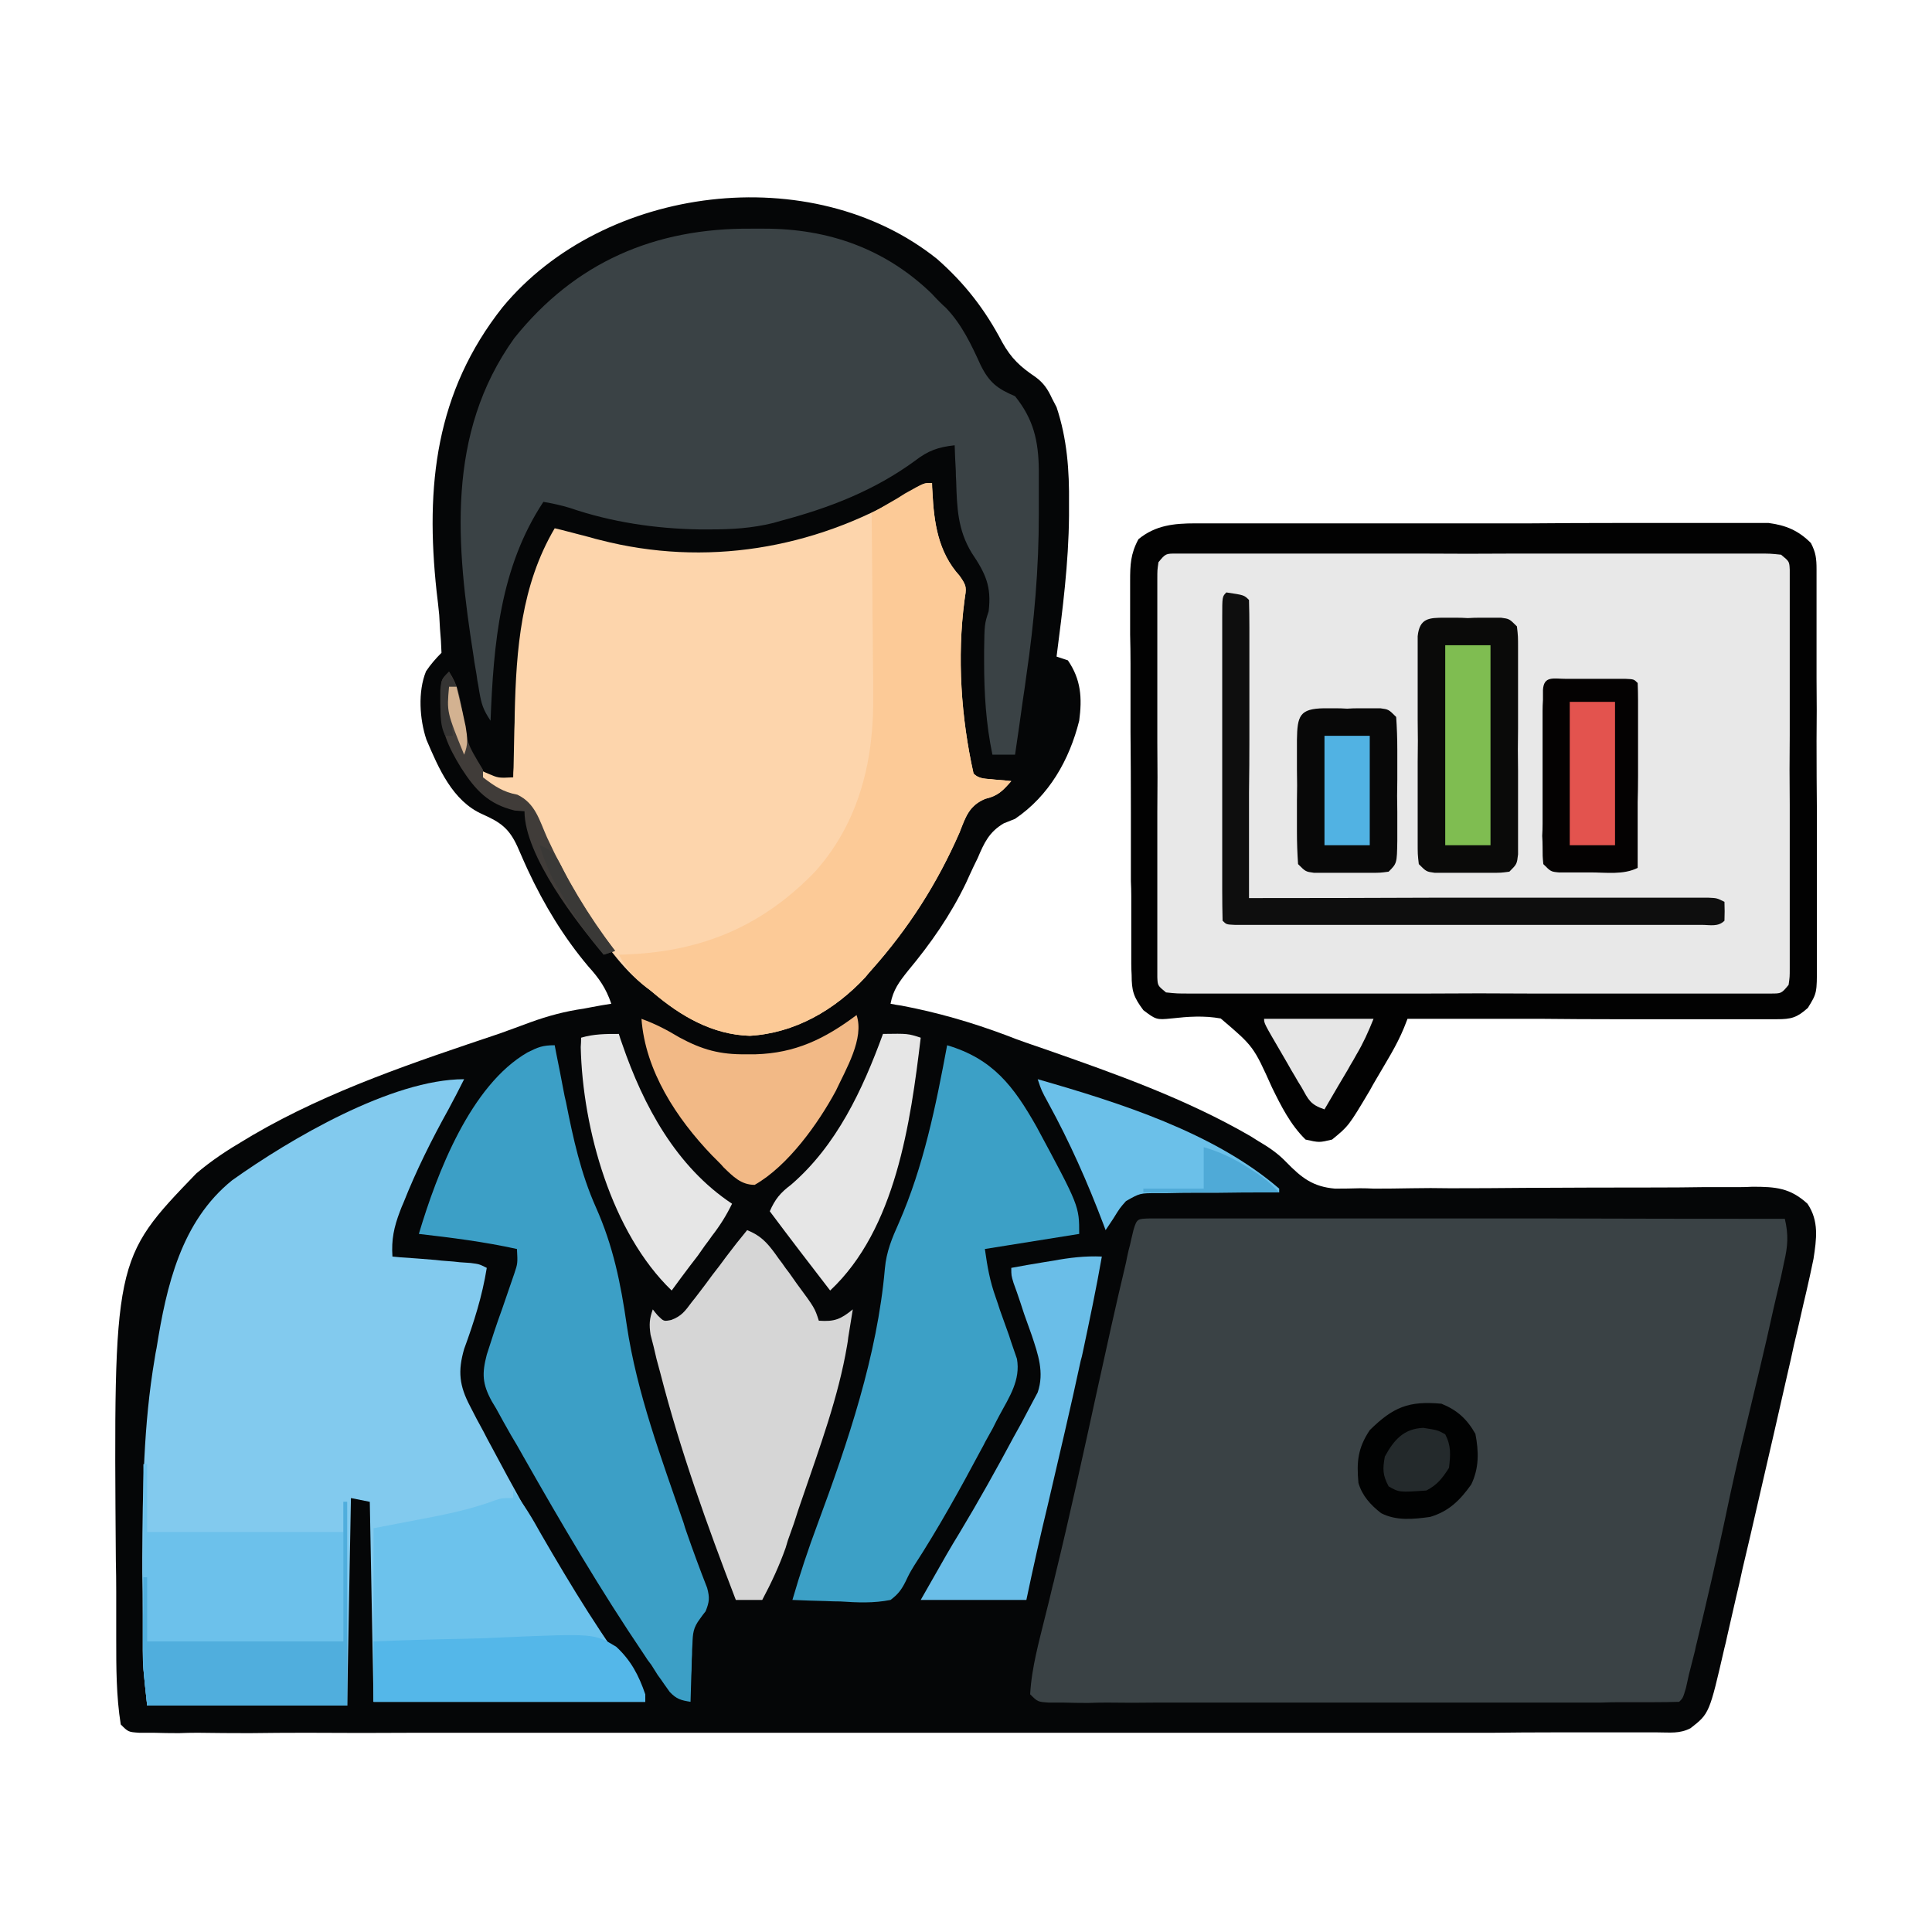
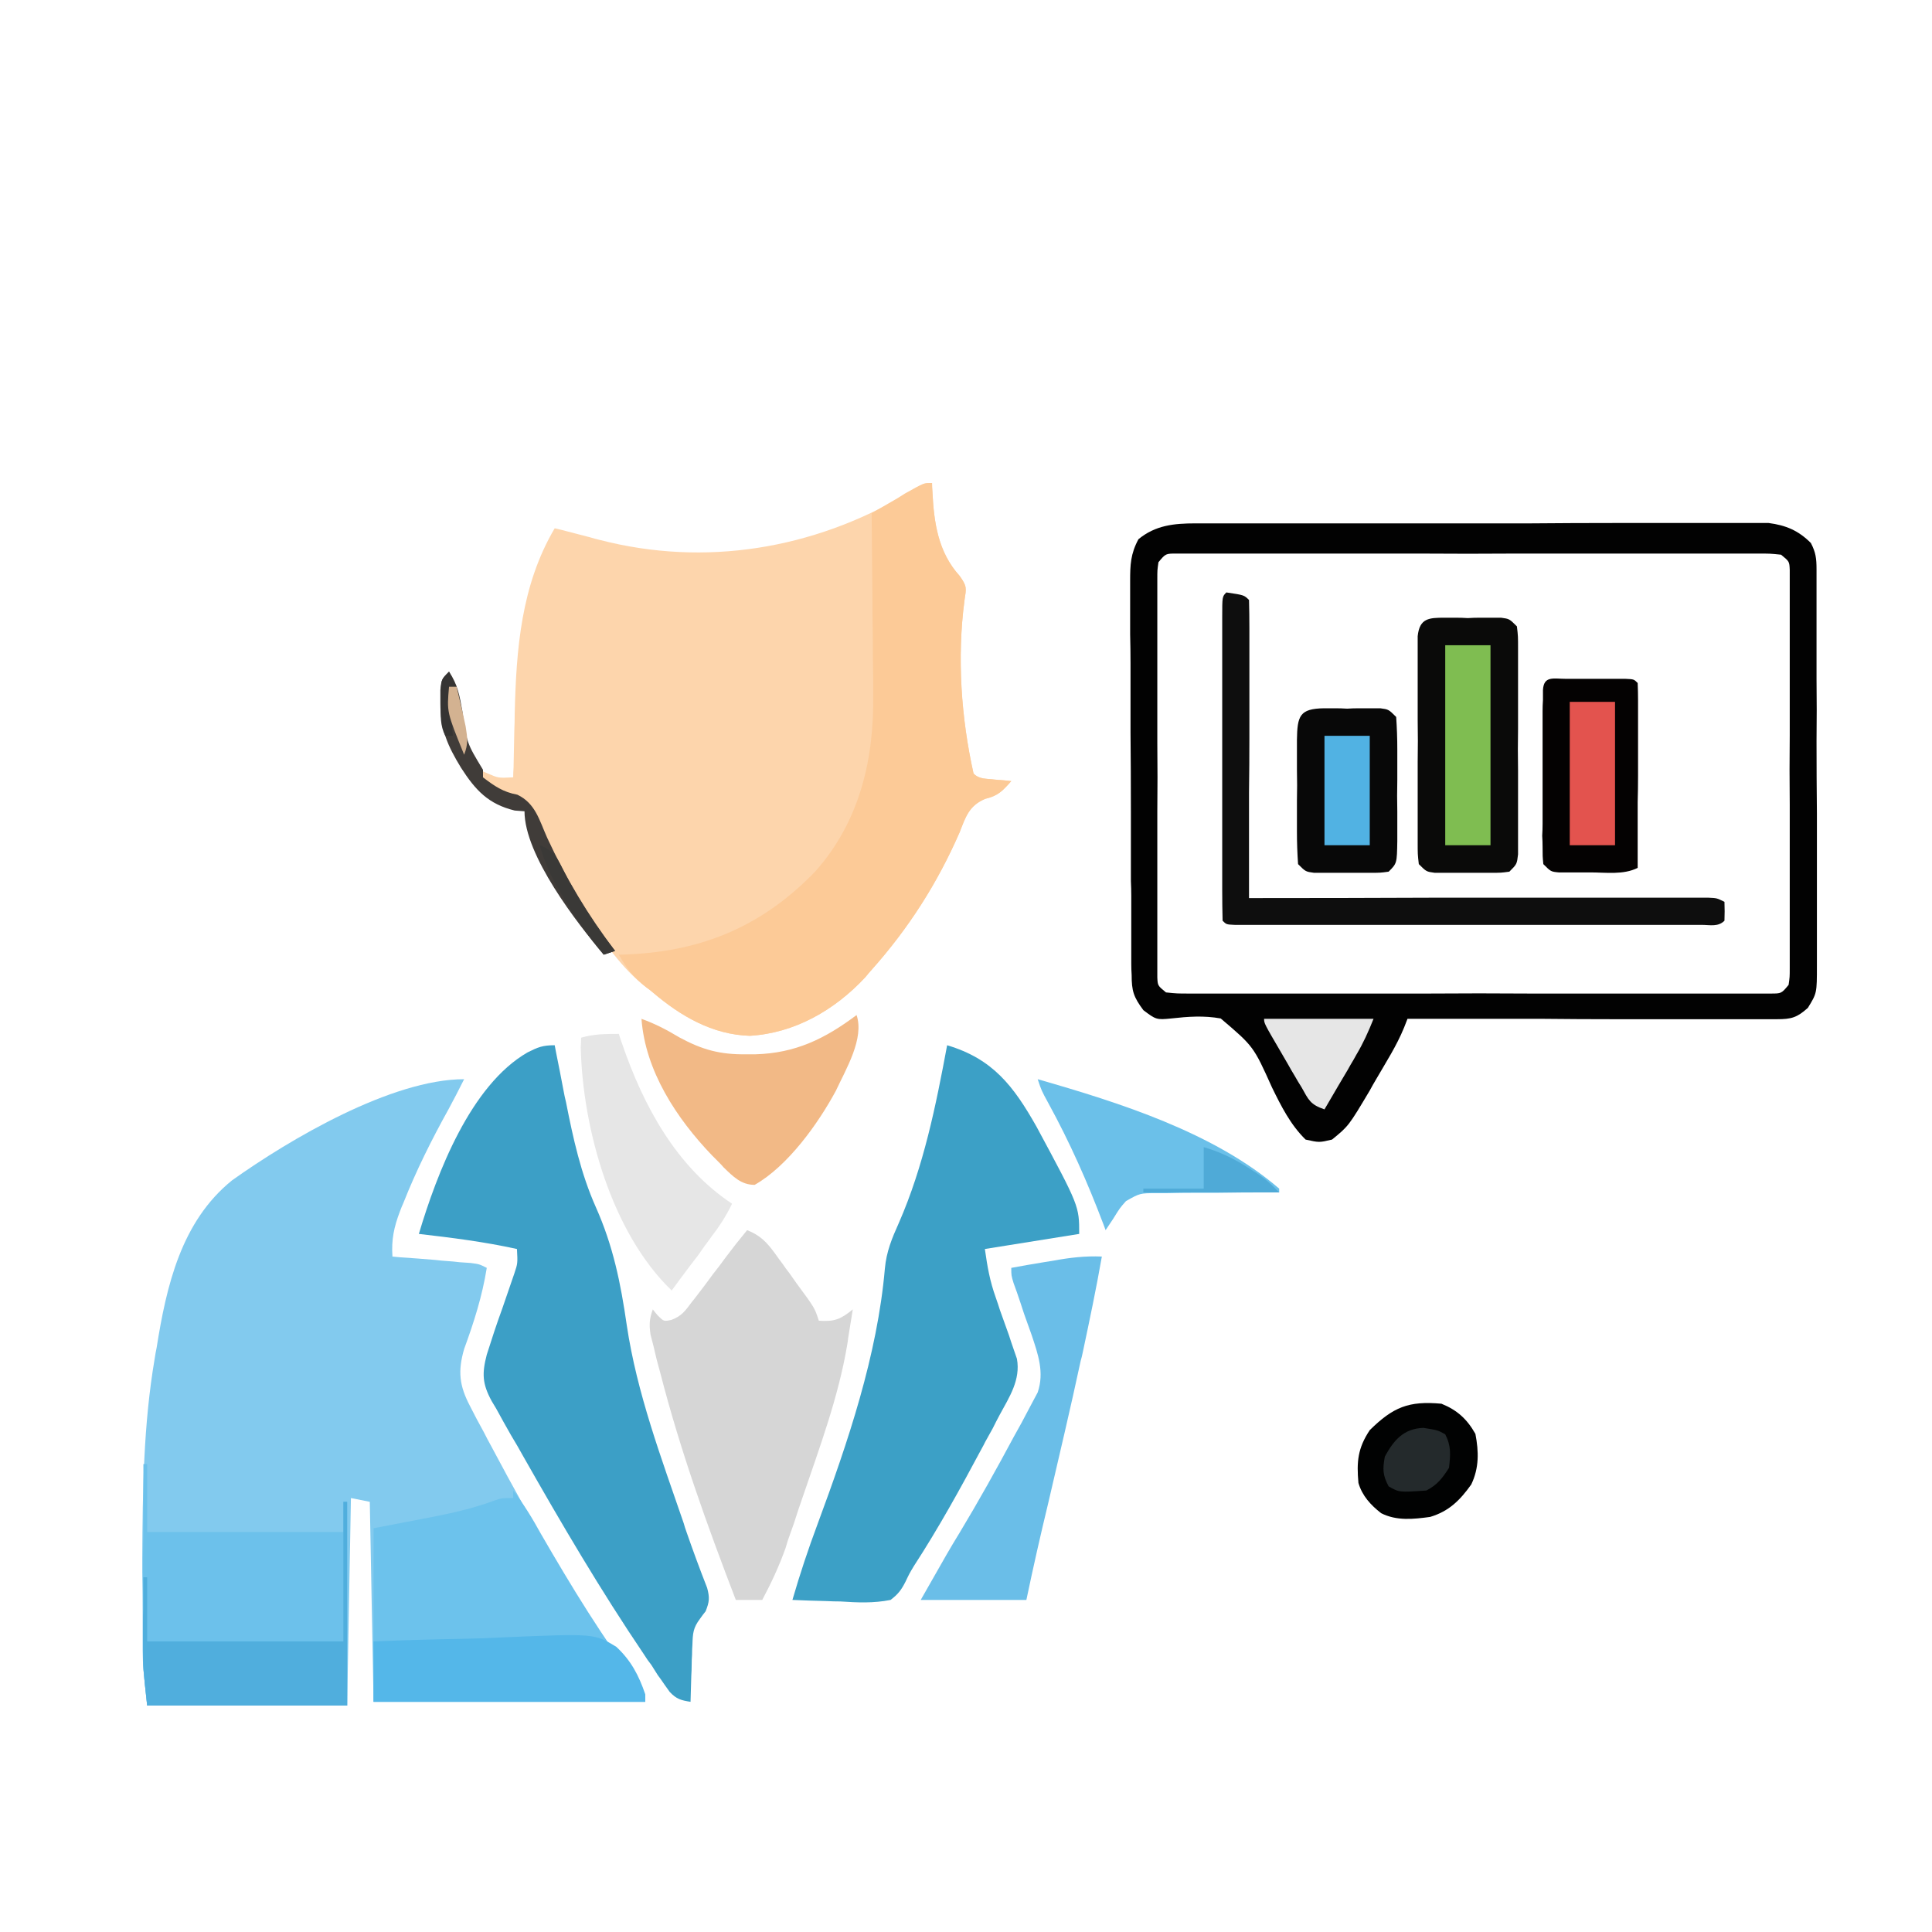
<svg xmlns="http://www.w3.org/2000/svg" viewBox="0 0 512 512" width="70" height="70">
  <title>data-analysis</title>
  <style>		.s0 { fill: #050607 } 		.s1 { fill: #e8e8e8 } 		.s2 { fill: #3a4245 } 		.s3 { fill: #fdd5ac } 		.s4 { fill: #82caee } 		.s5 { fill: #020202 } 		.s6 { fill: #3c9fc6 } 		.s7 { fill: #3ca0c6 } 		.s8 { fill: #fcca97 } 		.s9 { fill: #d6d6d6 } 		.s10 { fill: #6cc2ec } 		.s11 { fill: #6cc1eb } 		.s12 { fill: #0a0a09 } 		.s13 { fill: #6abee8 } 		.s14 { fill: #0e0e0e } 		.s15 { fill: #040202 } 		.s16 { fill: #f2b986 } 		.s17 { fill: #e6e6e6 } 		.s18 { fill: #080808 } 		.s19 { fill: #54b7e9 } 		.s20 { fill: #50aedd } 		.s21 { fill: #6bc0e9 } 		.s22 { fill: #010202 } 		.s23 { fill: #7fbd51 } 		.s24 { fill: #e3534e } 		.s25 { fill: #51b2e3 } 		.s26 { fill: #403c39 } 		.s27 { fill: #242a2c } 		.s28 { fill: #4faad7 } 		.s29 { fill: #3a3937 } 		.s30 { fill: #353433 } 		.s31 { fill: #d3b291 } 	</style>
-   <path class="s0" d="m248.3 68.6c7.4 6.5 12.8 13.5 17.3 22.1 2.4 4.3 4.8 6.5 8.8 9.2 2.2 1.6 3.3 3.3 4.4 5.7q0.6 1.2 1.2 2.3c2.8 8.4 3.4 16.8 3.3 25.6 0 1.6 0 1.6 0 3.2-0.1 12.5-1.7 24.9-3.3 37.3q1.5 0.5 3 1c3.5 5.1 3.8 10 3 16-2.6 10.4-8 19.9-17 26q-1.5 0.6-3 1.2c-3.9 2.3-5.2 5.2-6.9 9.2q-1.1 2.2-2.1 4.4-0.5 1.1-1 2.2c-4.1 8.5-9.3 16-15.4 23.3-2.3 2.9-3.9 5-4.6 8.7q1.4 0.3 2.9 0.5c9.5 1.8 18.5 4.4 27.6 7.8 3.5 1.4 7.1 2.6 10.6 3.8 18.6 6.5 37.2 13.1 54.3 23q0.9 0.6 1.9 1.2c2.9 1.7 5.3 3.3 7.6 5.7 4 4.1 7 6.5 12.9 7q3.3 0 6.6-0.1 1.8 0 3.7 0.1 4.9 0 9.9-0.1 5.1-0.1 10.3 0 9.9 0 19.7-0.1 17.6-0.1 35.2-0.1 6.1 0 12.3-0.1 4.7 0 9.5 0 1.7 0 3.4-0.1c6.2 0 10 0.3 14.6 4.5 3.1 4.6 2.4 9.3 1.6 14.6q-0.9 4.4-1.9 8.7-0.4 1.7-0.8 3.4-1.2 5.4-2.5 10.8-0.8 3.8-1.7 7.6-1.8 7.9-3.6 15.8-2.1 9.1-4.2 18.2-2 8.8-4.1 17.6-0.8 3.8-1.7 7.5-1.2 5.2-2.4 10.5-0.3 1.5-0.7 3c-4 17.4-4 17.4-9 21.3-2.9 1.5-5.4 1.1-8.7 1.1-1 0-1 0-2.1 0q-3.5 0-7.1 0-2.5 0-5.1 0-7 0-14 0-7.6 0-15.2 0.1-14.8 0-29.7 0-12 0-24.1 0-34.2 0-68.3 0-1.9 0-3.8 0c-1.8 0-1.8 0-3.7 0q-29.9 0-59.9 0-30.7 0-61.4 0-17.2 0-34.4 0-14.7 0.1-29.4 0-7.5 0-15 0.1-6.9 0-13.7-0.1-2.5 0-5 0.1-3.4 0-6.7-0.1c-1.9 0-1.9 0-3.8 0-2.9-0.2-2.9-0.2-4.9-2.2-1.2-7.5-1.2-15.1-1.2-22.7q0-1.9 0-4 0-4.2 0-8.4 0-4.2-0.1-8.4c-0.6-79.8-0.6-79.8 21.3-102.5 4.1-3.5 8.4-6.3 13-9 1-0.6 1-0.6 2-1.2 20.4-11.9 43.1-19.4 65.4-26.9 2.8-1 5.5-2 8.2-3 4.7-1.7 9.2-2.9 14.1-3.6q1.1-0.2 2.1-0.4 2.6-0.5 5.2-0.9c-1.4-4.1-3.2-6.7-6.1-9.9-6.5-7.7-11.7-16.3-16-25.5q-0.5-1.1-1-2.2-0.9-2-1.8-4.1c-2.2-4.8-4.5-6.4-9.2-8.5-8-3.5-11.7-12.3-14.9-19.8-1.8-5.4-2.3-12.7-0.1-18.1 1.2-1.8 2.6-3.4 4.1-4.9q-0.1-3.2-0.4-6.4-0.1-1.8-0.2-3.6-0.3-3.1-0.7-6.3c-3-27.9-0.3-52.8 17.5-75.3 26.8-32.4 81.9-39.3 115.1-12.8z" />
-   <path class="s1" d="m316.8 138.7c1 0 1 0 2 0q3.3 0 6.7 0 2.3 0 4.7 0 6.5 0 12.9 0 5.4 0 10.8 0 12.7 0 25.4 0 13.2 0 26.3 0 11.2-0.1 22.5-0.1 6.7 0 13.4 0 6.4 0 12.7 0 2.3 0 4.6 0 3.2 0 6.4 0 1.7 0 3.5 0c4.6 0.6 7.9 2 11.2 5.3 1.3 2.5 1.5 4.1 1.5 7q0 1.5 0 3 0 1.6 0 3.3 0 1.7 0 3.5 0 5.6 0 11.3 0 4 0 7.9 0.1 8.3 0 16.5 0 9.6 0.1 19.1 0 9.2 0 18.4 0 3.9 0 7.8 0 5.5 0 11c0 1.6 0 1.6 0 3.2 0 7.3 0 7.3-2.4 11.2-2.9 2.6-4.4 3-8.2 3q-1.3 0-2.6 0-1.4 0-2.9 0c-1.5 0-1.5 0-3 0q-5 0-9.9 0-3.4 0-6.9 0-9 0-18 0-9.2 0-18.4-0.1-18.1 0-36.2 0-0.5 1.2-0.9 2.3c-2 4.9-4.8 9.2-7.4 13.7q-0.9 1.5-1.7 3c-5.6 9.4-5.6 9.4-10 13-3.4 0.8-3.4 0.8-7 0-4-3.9-6.5-8.9-8.9-13.8-4.9-10.9-4.9-10.9-13.6-18.3-4.5-0.8-8.6-0.5-13.1 0-3.9 0.4-4.1 0.3-7.4-2.2-2.6-3.5-3.1-5.1-3.1-9.3q-0.1-1.5-0.1-3 0-1.6 0-3.3 0-1.7 0-3.4 0-5.7 0-11.3 0-1.9-0.1-3.9 0-9.1 0-18.3 0-10.5-0.1-21 0-9.2 0-18.3 0-3.9-0.1-7.8 0-5.4 0-10.8 0-1.6 0-3.3c0-4.3 0.1-7.2 2.2-11.1 4.5-3.7 9.4-4.2 15.1-4.2z" />
-   <path class="s2" d="m304.8 322.9c1.9 0 1.9 0 3.8 0 1.1 0 1.1 0 2.1 0q3.6 0 7.1 0 2.5 0 5.1 0 6.8 0 13.7 0 7.2 0 14.4 0 13.6 0 27.2 0 15.5 0 31 0 31.9 0.1 63.8 0.1c1 4.3 0.8 7.2-0.2 11.5q-0.4 1.9-0.8 3.8-0.5 2.1-1 4.2-0.5 2.2-1 4.3c-2.3 10.6-4.9 21.1-7.4 31.6-2 8.1-3.8 16.2-5.5 24.4-2.3 10.8-4.8 21.6-7.4 32.4q-0.3 1.1-0.5 2.2-0.8 3.1-1.6 6.3-0.4 1.8-0.8 3.6c-0.8 2.7-0.8 2.7-1.8 3.7q-3.3 0.1-6.6 0.1-1 0-2.1 0-3.5 0-7 0-2.5 0-5 0.1-6.8 0-13.7 0-5.7 0-11.3 0-13.5 0-26.9 0-13.9 0-27.7 0-11.9 0-23.8 0-7.1 0-14.2 0-6.7 0.1-13.4 0-2.5 0-4.9 0.1-3.4 0-6.7-0.1c-1.9 0-1.9 0-3.8 0-2.9-0.2-2.9-0.2-4.9-2.2 0.4-7.2 2.4-14.1 4.1-21.1q1-3.9 1.9-7.8 0.3-1 0.5-2c4-16.4 7.6-32.9 11.2-49.4 2.5-11.4 5-22.8 7.7-34.1q0.3-1.6 0.7-3.3 0.4-1.4 0.7-2.9c0.3-1.2 0.3-1.2 0.6-2.5 0.9-3 1.1-2.9 4.4-3z" />
  <path class="s3" d="m247 128q0 1.1 0.1 2.3c0.4 8.2 1.5 16 7.2 22.3 2 2.8 1.8 3.2 1.3 6.5-2 15.1-0.9 31.1 2.4 45.9 1.6 1.6 3.4 1.3 5.6 1.6 1.2 0.1 1.2 0.1 2.5 0.2q0.9 0.1 1.9 0.2c-2.3 2.6-3.5 3.9-6.9 4.7-4.3 1.8-5.2 4.8-6.8 8.9-5.9 13.5-13.5 25.4-23.3 36.4q-0.9 1-1.7 2c-8.1 8.7-18.7 14.8-30.6 15.5-9.9-0.3-18.3-5.2-25.7-11.5q-1.4-1.1-2.9-2.3c-3.3-2.7-5.9-5.8-8.5-9.1q-0.7-0.9-1.4-1.9c-8.1-10.6-14.2-22.8-19.7-35-1.3-3.1-1.3-3.1-4.9-3.8q-1.8-0.5-3.6-0.9c-2.9-2-2.9-2-5-4q0-1 0-2 1.1 0.5 2.3 1c2.8 1.2 2.8 1.2 6.7 1q0-1.3 0.1-2.6 0.1-4.9 0.2-9.9 0.1-2.1 0.1-4.2c0.4-17.3 1.7-34.2 10.6-49.3q0.8 0.2 1.7 0.4 3.8 1 7.7 2 1.3 0.4 2.6 0.7c27.9 7.2 56.5 2.4 81.1-12.1q1.4-0.9 2.8-1.8c2.1-1.2 2.1-1.2 4.1-1.2z" />
  <path class="s4" d="m123 286q-2 4-4.1 7.9c-4.5 8.1-8.6 16.3-12 24.9q-0.5 1.1-0.9 2.2c-1.6 4.2-2.3 7.5-2 12q1 0.1 2.1 0.2 4.6 0.3 9.3 0.7 1.6 0.2 3.2 0.3 1.6 0.1 3.2 0.3 1.4 0.1 2.9 0.2c2.3 0.3 2.3 0.3 4.3 1.3-1.2 7.5-3.4 14.4-6 21.5-1.7 5.9-1.3 9.7 1.6 15.2q0.8 1.6 1.7 3.3 0.9 1.7 1.9 3.5 0.9 1.8 1.9 3.6c11.7 22 24.4 44.3 39.6 64.1 1.3 1.8 1.3 1.8 1.3 3.8-23.8 0-47.5 0-72 0-0.3-17.5-0.7-35-1-53q-2.5-0.5-5-1c-0.3 18.1-0.7 36.3-1 55-17.5 0-35 0-53 0-1.1-10.1-1.1-10.1-1.2-14.6q0-1.5 0-3.1 0-1.6 0-3.2 0-1.7 0-3.5 0-5.4-0.1-10.9 0-1.9 0-3.8c0.1-17.8 0.3-35.3 3.3-52.9q0.2-1.4 0.5-2.8c2.6-16.4 6.5-33.5 20-44.4 15.3-10.9 42.3-26.8 61.5-26.8z" />
-   <path class="s2" d="m199.1 60.6c1.7 0 1.7 0 3.5 0 16.9 0 32 5.3 44.3 17.2q1 1.1 2.1 2.2 0.8 0.8 1.7 1.6c4.2 4.4 6.7 9.7 9.2 15.2 2.3 4.6 4.4 6.2 9.1 8.2 4.9 6.1 6.2 11.8 6.3 19.5 0 1.1 0 1.1 0 2.2q0 3.5 0 7.1c0 1.2 0 1.2 0 2.4 0 14.4-1.2 28.5-3.3 42.8q-0.4 3.1-0.9 6.3-1 7.3-2.1 14.7-3 0-6 0c-1.7-8.2-2.2-16.2-2.2-24.6q0-1.5 0-3c0.1-7 0.1-7 1.2-10.4 0.8-6.6-0.8-10-4.5-15.5-3.7-6.1-3.9-12-4.1-18.9q-0.1-1.4-0.1-2.8-0.2-3.4-0.3-6.8c-4.4 0.5-7 1.4-10.5 4.1-10.8 7.9-22.7 12.5-35.5 15.9q-1.1 0.3-2.1 0.6c-5.7 1.4-11 1.7-16.8 1.7-1.4 0-1.4 0-2.8 0-11.6-0.2-23.2-1.9-34.3-5.7-2.3-0.7-4.6-1.2-7-1.6-11.5 17.4-13.2 37.6-14 58-2-3-2.4-4.4-3-7.8q-0.2-1.4-0.5-2.9-0.2-1.6-0.5-3.2-0.3-1.6-0.5-3.2c-4.6-29.3-7.4-58.9 10.8-84.3 16.1-20.1 37.2-29.2 62.8-29z" />
  <path class="s5" d="m316.8 138.7c1 0 1 0 2 0q3.3 0 6.7 0 2.3 0 4.7 0 6.5 0 12.9 0 5.4 0 10.8 0 12.7 0 25.4 0 13.2 0 26.3 0 11.2-0.1 22.5-0.1 6.7 0 13.4 0 6.4 0 12.7 0 2.3 0 4.6 0 3.2 0 6.4 0 1.7 0 3.5 0c4.6 0.6 7.9 2 11.2 5.3 1.3 2.5 1.5 4.1 1.5 7q0 1.5 0 3 0 1.6 0 3.3 0 1.7 0 3.5 0 5.6 0 11.3 0 4 0 7.9 0.1 8.3 0 16.5 0 9.6 0.1 19.1 0 9.2 0 18.4 0 3.9 0 7.8 0 5.5 0 11c0 1.6 0 1.6 0 3.2 0 7.3 0 7.3-2.4 11.2-2.9 2.6-4.4 3-8.2 3q-1.3 0-2.6 0-1.4 0-2.9 0c-1.5 0-1.5 0-3 0q-5 0-9.9 0-3.4 0-6.9 0-9 0-18 0-9.2 0-18.4-0.1-18.1 0-36.2 0-0.5 1.2-0.9 2.3c-2 4.9-4.8 9.2-7.4 13.7q-0.9 1.5-1.7 3c-5.6 9.4-5.6 9.4-10 13-3.4 0.8-3.4 0.8-7 0-4-3.9-6.5-8.9-8.9-13.8-4.9-10.9-4.9-10.9-13.6-18.3-4.5-0.8-8.6-0.5-13.1 0-3.9 0.4-4.1 0.3-7.4-2.2-2.6-3.5-3.1-5.1-3.1-9.3q-0.1-1.5-0.1-3 0-1.6 0-3.3 0-1.7 0-3.4 0-5.7 0-11.3 0-1.9-0.1-3.9 0-9.1 0-18.3 0-10.5-0.1-21 0-9.2 0-18.3 0-3.9-0.1-7.8 0-5.4 0-10.8 0-1.6 0-3.3c0-4.3 0.1-7.2 2.2-11.1 4.5-3.7 9.4-4.2 15.1-4.2zm-9.8 10.3c-0.3 2.1-0.3 2.1-0.3 4.5q0 1.4 0 2.8 0 1.6 0 3.2 0 1.6 0 3.3 0 5.4 0 10.8 0 3.8 0 7.5 0 7.9 0 15.8 0.1 9.1 0 18.2 0 8.8 0 17.5 0 3.8 0 7.5 0 5.2 0 10.4 0 1.6 0 3.2 0 1.4 0 2.8 0 1.2 0 2.5c0.1 2.2 0.1 2.2 2.3 4 2.9 0.3 2.9 0.3 6.4 0.3q1 0 2 0 3.4 0 6.8 0 2.4 0 4.8 0 6.5 0 13.1 0 6.8 0 13.6 0 11.5 0 23 0 13.3-0.1 26.6 0 11.3 0 22.7 0 6.9 0 13.7 0 6.4 0 12.8 0 2.3 0 4.7 0 3.2 0 6.4 0c1.8 0 1.8 0 3.6 0 2.9 0 2.9 0 4.8-2.3 0.3-2.1 0.3-2.1 0.3-4.5q0-1.4 0-2.8 0-1.6 0-3.2 0-1.6 0-3.3 0-5.4 0-10.8 0-3.8 0-7.5 0-7.9 0-15.8-0.1-9.1 0-18.2 0-8.8 0-17.5 0-3.8 0-7.5 0-5.2 0-10.4c0-1.6 0-1.6 0-3.2 0-1.4 0-1.4 0-2.8q0-1.2 0-2.5c-0.1-2.2-0.1-2.2-2.3-4-2.9-0.3-2.9-0.3-6.4-0.3q-1 0-2 0-3.4 0-6.8 0-2.4 0-4.8 0-6.5 0-13.1 0-6.8 0-13.6 0-11.5 0-23 0-13.3 0.1-26.6 0-11.3 0-22.7 0-6.9 0-13.7 0-6.4 0-12.8 0-2.3 0-4.7 0-3.2 0-6.4 0c-1.8 0-1.8 0-3.6 0-2.9 0-2.9 0-4.8 2.3z" />
  <path class="s6" d="m147 277q0.2 1 0.4 2.1 1 4.9 1.9 9.7 0.3 1.7 0.7 3.3c1.9 9.6 3.9 18.8 7.9 27.8 4.6 10.3 6.6 20.2 8.2 31.3 2.7 18.1 9.2 35.3 15.1 52.5q0.3 1.1 0.7 2.2 2.6 7.5 5.5 14.9c0.7 2.6 0.6 3.7-0.4 6.2q-0.8 1-1.5 2c-1.8 2.4-1.9 3.8-2 6.8q-0.1 1.3-0.1 2.7-0.1 1.3-0.1 2.7 0 1.4-0.1 2.9-0.1 3.4-0.2 6.9c-2.5-0.4-3.7-0.7-5.5-2.6q-0.8-1.1-1.5-2.1-0.8-1.2-1.7-2.4-0.8-1.3-1.7-2.7c-1-1.3-1-1.3-1.9-2.7-11.5-17-21.9-34.7-32-52.5q-1.6-2.9-3.3-5.7-2-3.5-3.9-7-0.6-1-1.2-2c-2.5-4.6-2.6-7.3-1.3-12.3 1.3-4.1 2.6-8.1 4.1-12.2q1.1-3.2 2.2-6.4 0.5-1.4 1-2.9c0.9-2.7 0.9-2.7 0.7-6.5-8.6-1.9-17.3-3-26-4 4.8-16.1 13.7-39.4 28.8-48.1 2.8-1.4 4-1.9 7.2-1.9z" />
  <path class="s7" d="m251 277c12.1 3.6 17.6 10.8 23.7 21.6 11.3 21 11.3 21 11.3 28.4-12.4 2-12.4 2-25 4 0.7 4.9 1.3 8.4 2.9 12.9q0.6 1.7 1.1 3.3 1.2 3.4 2.4 6.7 0.5 1.6 1.1 3.3 0.5 1.4 1 2.9c1 5.6-2 10.1-4.6 14.9-0.9 1.7-0.9 1.7-1.8 3.5q-1 1.8-2 3.6c-0.5 1-0.5 1-1 1.9-5.6 10.5-11.4 21-17.9 31-1.2 2-1.2 2-2.2 4.1-1.1 2.2-2 3.4-4 4.9-4.5 0.9-8.8 0.7-13.3 0.4q-1.8 0-3.7-0.1-4.5-0.1-9-0.3c2-6.9 4.2-13.5 6.7-20.2 8-21.6 15.8-44.6 17.8-67.6 0.4-4.5 1.9-8.1 3.7-12.1 6.6-15.1 9.8-31 12.8-47.1z" />
  <path class="s8" d="m247 128q0 1.1 0.1 2.3c0.4 8.2 1.5 16 7.2 22.3 2 2.8 1.8 3.2 1.3 6.5-2 15.1-0.9 31.1 2.4 45.9 1.6 1.6 3.4 1.3 5.6 1.6q1.2 0.1 2.5 0.2 0.9 0.1 1.9 0.2c-2.3 2.6-3.5 3.9-6.9 4.7-4.3 1.8-5.2 4.8-6.8 8.9-5.9 13.5-13.5 25.4-23.3 36.4q-0.9 1-1.7 2c-8.1 8.7-18.7 14.8-30.6 15.5-9.9-0.3-18.3-5.2-25.7-11.5-0.8-0.7-0.8-0.7-1.7-1.3-3.3-2.6-5.3-5.1-7.3-8.7q1.4 0 2.8-0.1c19.7-0.9 35.5-7.7 49.2-21.9 11.8-13.2 15.7-29.8 15.4-47.1q0-2.1 0-4.2-0.1-5.4-0.1-10.9-0.1-5.5-0.1-11.1-0.1-10.8-0.2-21.7 3.4-2 6.9-4 0.9-0.6 1.9-1.2c5-2.8 5-2.8 7.2-2.8z" />
  <path class="s9" d="m198 326c3.5 1.4 5.2 3.2 7.4 6.2q0.9 1.3 1.9 2.6c0.9 1.3 0.9 1.3 1.9 2.6q0.9 1.3 1.9 2.7c4.8 6.5 4.8 6.5 5.9 9.9 4.2 0.3 5.8-0.4 9-3q-0.6 3.7-1.2 7.4-0.1 1-0.3 2.1c-2.3 13.7-7.3 27.1-11.8 40.3q-1.2 3.4-2.3 6.9-0.8 2.2-1.6 4.5c-0.3 1-0.3 1-0.6 2-1.7 4.8-3.8 9.3-6.2 13.8-2.3 0-4.6 0-7 0-7.6-19.8-14.7-39.5-20-60.1q-0.5-1.8-1-3.7-0.4-1.7-0.8-3.4-0.4-1.5-0.8-3.1c-0.4-2.7-0.3-4.2 0.6-6.7q0.6 0.8 1.3 1.6c1.6 1.6 1.6 1.6 3.6 1.2 2.7-1 3.7-2.4 5.4-4.7q0.9-1.1 1.8-2.3 1-1.3 1.9-2.5 1.8-2.5 3.7-4.9 0.8-1.1 1.7-2.3 2.7-3.6 5.6-7.1z" />
  <path class="s10" d="m136 395c2.8 3.6 5.1 7.4 7.3 11.4 8.1 14 16.6 28 26.4 40.8 1.3 1.8 1.3 1.8 1.3 3.8-23.8 0-47.5 0-72 0 0-15.2 0-30.4 0-46 11.9-2.3 11.9-2.3 15.6-3 5.7-1.1 11.2-2.4 16.6-4.4 1.8-0.6 1.8-0.6 4.8-0.6q0-1 0-2z" />
  <path class="s11" d="m38 388q0.5 0 1 0c0 5.9 0 11.9 0 18 17.2 0 34.3 0 52 0 0-2.6 0-5.3 0-8q0.5 0 1 0c0 17.8 0 35.6 0 54-17.5 0-35 0-53 0-1.1-10.1-1.1-10.1-1.1-15.1q0-1.6 0-3.3 0-1.7 0-3.5 0-1.8 0-3.7 0-5.7 0-11.5 0-3.9 0.1-7.8 0-9.5 0-19.1z" />
  <path class="s12" d="m382.9 163.7c1.5 0 1.5 0 3 0q1.5 0 3.1 0.1 1.5-0.1 3.1-0.1 1.5 0 3 0 1.3 0 2.7 0c2.2 0.3 2.2 0.3 4.2 2.3 0.3 2.6 0.3 2.6 0.3 6q0 1.9 0 3.8 0 2 0 4.1 0 2.1 0 4.2 0 4.4 0 8.9-0.1 5.6 0 11.3 0 4.3 0 8.7 0 2.1 0 4.2 0 2.9 0 5.8c0 1.7 0 1.7 0 3.4-0.3 2.6-0.3 2.6-2.3 4.6-2.2 0.3-2.2 0.3-4.9 0.3q-1.5 0-3 0-1.5 0-3.1 0-1.5 0-3.1 0-1.5 0-3 0-1.3 0-2.7 0c-2.2-0.3-2.2-0.3-4.2-2.3-0.3-2.6-0.3-2.6-0.3-6q0-1.9 0-3.8 0-2 0-4.1 0-2.1 0-4.2 0-4.4 0-8.9 0.1-5.6 0-11.3 0-4.3 0-8.7 0-2.1 0-4.2 0-2.9 0-5.8 0-1.7 0-3.4c0.5-4.8 3-4.9 7.2-4.9z" />
  <path class="s13" d="m292 333c-1.5 8.6-3.3 17.1-5.1 25.6q-0.2 1-0.5 2c-2.7 12.6-5.7 25.2-8.6 37.7q-3.1 12.8-5.8 25.7c-9.2 0-18.5 0-28 0 7.5-13.2 7.5-13.2 10.3-17.8 5-8.3 9.8-16.9 14.4-25.5q1-1.8 2-3.6 1.3-2.5 2.7-5.1 0.8-1.5 1.6-3c1.8-5.3 0.1-10.1-1.6-15.2q-0.5-1.4-1-2.8c-0.5-1.4-0.5-1.4-1-2.8q-0.9-2.8-1.9-5.7-0.4-1.2-0.9-2.5c-0.6-2-0.6-2-0.6-4q4.3-0.8 8.6-1.5 1.2-0.2 2.5-0.4c4.3-0.8 8.5-1.3 12.9-1.1z" />
  <path class="s14" d="m325 157c4.7 0.7 4.7 0.7 6 2q0.1 3.7 0.1 7.4 0 1.1 0 2.3 0 3.8 0 7.7 0 2.6 0 5.3 0 7 0 14 0 7.1-0.1 14.3 0 14 0 28 1 0 1.9 0 23.3 0 46.5-0.1 11.2 0 22.5 0 9.8 0 19.6 0 5.1 0 10.3 0 5.8 0 11.6 0 1.7 0 3.5 0c1.6 0 1.6 0 3.2 0q1.3 0 2.7 0c2.2 0.1 2.2 0.1 4.2 1.1q0.1 2.5 0 5c-1.7 1.7-3.8 1.1-6.1 1.1q-1.6 0-3.3 0-1.8 0-3.7 0c-1.9 0-1.9 0-3.9 0q-5.3 0-10.5 0-5.5 0-11 0-9.3 0-18.5 0-10.7 0-21.4 0-9.1 0-18.3 0-5.5 0-11 0-6.1 0-12.2 0c-1.8 0-1.8 0-3.7 0-1.6 0-1.6 0-3.3 0q-1.5 0-2.9 0c-2.2-0.1-2.2-0.1-3.2-1.1q-0.1-4-0.1-8 0-1.2 0-2.5 0-4.2 0-8.4 0-2.9 0-5.7 0-6.1 0-12.2 0-7.7 0-15.5 0-6 0-12 0-2.8 0-5.7 0-4 0-8 0-1.2 0-2.4c0-5.5 0-5.5 1.1-6.6z" />
  <path class="s15" d="m415.1 179.9q1.5 0 3.1 0c1.6 0 1.6 0 3.3 0q1.6 0 3.3 0 1.5 0 3.1 0c1.4 0 1.4 0 2.9 0 2.2 0.1 2.2 0.1 3.2 1.1q0.1 2.3 0.1 4.6 0 1.5 0 3 0 1.6 0 3.2 0 1.6 0 3.3 0 5.2 0 10.5 0 3.5-0.1 7 0 8.7 0 17.4c-3.8 1.9-8.4 1.2-12.5 1.2q-1.5 0-3 0-1.3 0-2.8 0-1.3 0-2.6 0c-2.1-0.2-2.1-0.2-4.1-2.2-0.2-2.1-0.2-2.1-0.2-4.6q0-1.4-0.1-2.9 0.1-1.6 0.1-3.2 0-1.5 0-3.2 0-3.3 0-6.7 0-5.2 0-10.3 0-3.3 0-6.6 0-1.5 0-3.1 0-1.4 0.1-2.9 0-1.3 0-2.6c0.2-3.9 2.8-3 6.2-3z" />
  <path class="s16" d="m227 269c2.1 6.2-2.8 14.3-5.5 20.1-4.7 8.7-12.7 19.9-21.5 24.9-3.6 0-5.7-2.2-8.2-4.6-0.7-0.8-0.7-0.8-1.5-1.6q-0.8-0.8-1.6-1.6c-9.4-9.8-17.7-22.4-18.7-36.2 3.6 1.3 6.7 2.9 10 4.9 6.1 3.3 10.8 4.6 17.8 4.5q1.1 0 2.4 0c10.6-0.3 18.4-4.1 26.8-10.4z" />
-   <path class="s17" d="m234 274c6.6-0.1 6.6-0.1 10 1-2.7 22.5-6.6 50.7-24 67-5.4-7-10.7-13.9-16-21 1.4-3.2 2.8-4.9 5.6-7 12.1-10.4 19-25.2 24.4-40z" />
  <path class="s17" d="m164 274c0.4 1.3 0.4 1.3 0.9 2.7 5.6 16.3 14.3 32.5 29.1 42.3-1.5 3.1-3.2 5.8-5.3 8.5q-0.9 1.3-1.9 2.6-0.9 1.3-1.9 2.7-1 1.3-2 2.6-2.5 3.3-4.9 6.6c-15.9-15.3-23.6-42.8-24.1-64.5q0.1-1.3 0.1-2.5c3.4-1 6.5-1 10-1z" />
  <path class="s18" d="m350.9 187.7c1.5 0 1.5 0 3 0q1.5 0 3.1 0.1 1.5-0.1 3.1-0.1 1.5 0 3 0 1.3 0 2.7 0c2.2 0.3 2.2 0.3 4.2 2.3 0.2 2.9 0.3 5.7 0.3 8.7q0 1.2 0 2.6 0 2.7 0 5.4-0.1 4.2 0 8.4 0 2.6 0 5.2 0 1.3 0 2.6c-0.1 5.9-0.1 5.9-2.3 8.1-2.2 0.3-2.2 0.3-4.9 0.3q-1.5 0-3 0-1.5 0-3.1 0-1.5 0-3.1 0-1.5 0-3 0-1.3 0-2.7 0c-2.2-0.3-2.2-0.3-4.2-2.3-0.2-2.9-0.3-5.7-0.3-8.7q0-1.2 0-2.6 0-2.7 0-5.4 0.1-4.2 0-8.4 0-2.6 0-5.2 0-1.3 0-2.6c0.1-6.4 0.7-8.3 7.2-8.4z" />
  <path class="s19" d="m99 435q11.9-0.5 23.7-0.7 5.5-0.1 11.1-0.4c23.7-1 23.7-1 29.5 2.5 3.9 3.6 6 7.6 7.7 12.6q0 1 0 2c-23.8 0-47.5 0-72 0 0-5.3 0-10.6 0-16z" />
  <path class="s20" d="m91 398q0.5 0 1 0c0 17.8 0 35.6 0 54-17.5 0-35 0-53 0-1.1-10.1-1.1-10.1-1.1-15.3q0-1.7 0-3.4 0-1.6 0-3.4 0-1.7 0.1-3.5 0-4.2 0-8.4 0.5 0 1 0c0 5.6 0 11.2 0 17 17.2 0 34.3 0 52 0 0-12.2 0-24.4 0-37z" />
  <path class="s21" d="m275 286c21.6 6.2 46.7 14.1 64 29q0 0.5 0 1-1.7 0-3.5 0-6.4 0-12.9 0.1-2.8 0-5.6 0-4 0-8 0.1c-1.2 0-1.2 0-2.5 0-4.4 0-4.4 0-8.1 2.1-1.6 1.8-1.6 1.8-3.4 4.7q-1 1.5-2 3-0.3-0.8-0.6-1.6c-4.2-11.1-8.9-21.7-14.6-32.1-1.8-3.3-1.8-3.3-2.8-6.3z" />
  <path class="s22" d="m382 372c4.2 1.7 6.8 4.1 9 8 0.9 4.7 1 9-1.1 13.4-3 4.2-5.9 7.1-10.9 8.6-4.4 0.6-8.9 1.1-13-1-2.8-2.2-5-4.6-6-8-0.5-5.6-0.2-9.2 3-14 6.2-6.1 10.3-7.8 19-7z" />
  <path class="s23" d="m383 171c4 0 7.9 0 12 0 0 17.5 0 35 0 53-4 0-7.9 0-12 0 0-17.5 0-35 0-53z" />
  <path class="s24" d="m416 186c4 0 7.9 0 12 0 0 12.5 0 25.1 0 38-4 0-7.9 0-12 0 0-12.5 0-25.1 0-38z" />
  <path class="s17" d="m335 270c9.6 0 19.1 0 29 0-1.4 3.5-2.7 6.4-4.6 9.6q-0.7 1.3-1.5 2.6-0.7 1.3-1.5 2.6-0.8 1.3-1.6 2.7-1.9 3.2-3.8 6.5c-3.8-1.3-4.2-2.5-6.1-5.9q-0.9-1.4-1.8-3c-0.9-1.5-0.9-1.5-1.8-3.1q-0.9-1.5-1.8-3.1c-4.5-7.7-4.5-7.7-4.5-8.9z" />
  <path class="s25" d="m351 195c4 0 7.9 0 12 0 0 9.6 0 19.1 0 29-4 0-7.9 0-12 0 0-9.6 0-19.1 0-29z" />
  <path class="s26" d="m119 178c2.3 3.4 2.8 6.4 3.5 10.3 1.2 8.6 1.2 8.6 5.5 15.7q0 1 0 2c3 2.3 5.3 3.9 9.1 4.6 4.8 2.3 5.8 6.7 7.9 11.4 5 10.8 10.8 20.5 18 30q-1.5 0.5-3 1c-7.1-8.4-21-26.3-21-38-1.3-0.1-1.3-0.1-2.6-0.2-7-1.7-10.4-5.4-14.2-11.3-3.6-5.9-5.5-10.2-5.5-17.2q0-1.7 0-3.4c0.3-2.9 0.3-2.9 2.3-4.9z" />
  <path class="s27" d="m377.2 378.4c3.8 0.6 3.8 0.6 5.8 1.7 1.6 3.1 1.4 5.4 1 8.9-1.8 2.8-3.1 4.5-6 6-7.2 0.5-7.2 0.5-10-1.1-1.6-3-1.6-4.6-1-7.9 2.4-4.4 5-7.4 10.2-7.6z" />
  <path class="s28" d="m319 304c4.4 1.3 7.9 3 11.7 5.4q1.4 0.9 2.8 1.8c2.5 1.8 2.5 1.8 5.5 4.8-11.9 0-23.8 0-36 0q0-0.5 0-1c5.3 0 10.6 0 16 0 0-3.6 0-7.3 0-11z" />
  <path class="s29" d="m143 224c4.3 1.4 5.2 4.6 7.2 8.4 3.8 7 7.9 13.3 12.8 19.6q-1.5 0.5-3 1c-4.3-5.1-8-10.4-11.3-16.2-0.5-0.9-0.5-0.9-1-1.7-2.1-3.6-3.5-7.2-4.7-11.1z" />
  <path class="s30" d="m119 178q1 2 2 4-1 0-2 0c0.3 4.3 0.7 8.6 1 13q-1 0-2 0c-1.4-2.8-1.2-5.3-1.2-8.5 0-1.7 0-1.7 0-3.5 0.2-3 0.2-3 2.2-5z" />
  <path class="s31" d="m119 182q1 0 2 0 0.8 3.4 1.6 6.8 0.4 1.8 0.8 3.7c0.5 3.1 0.7 4.7-0.4 7.5-4.6-11.3-4.6-11.3-4-18z" />
</svg>